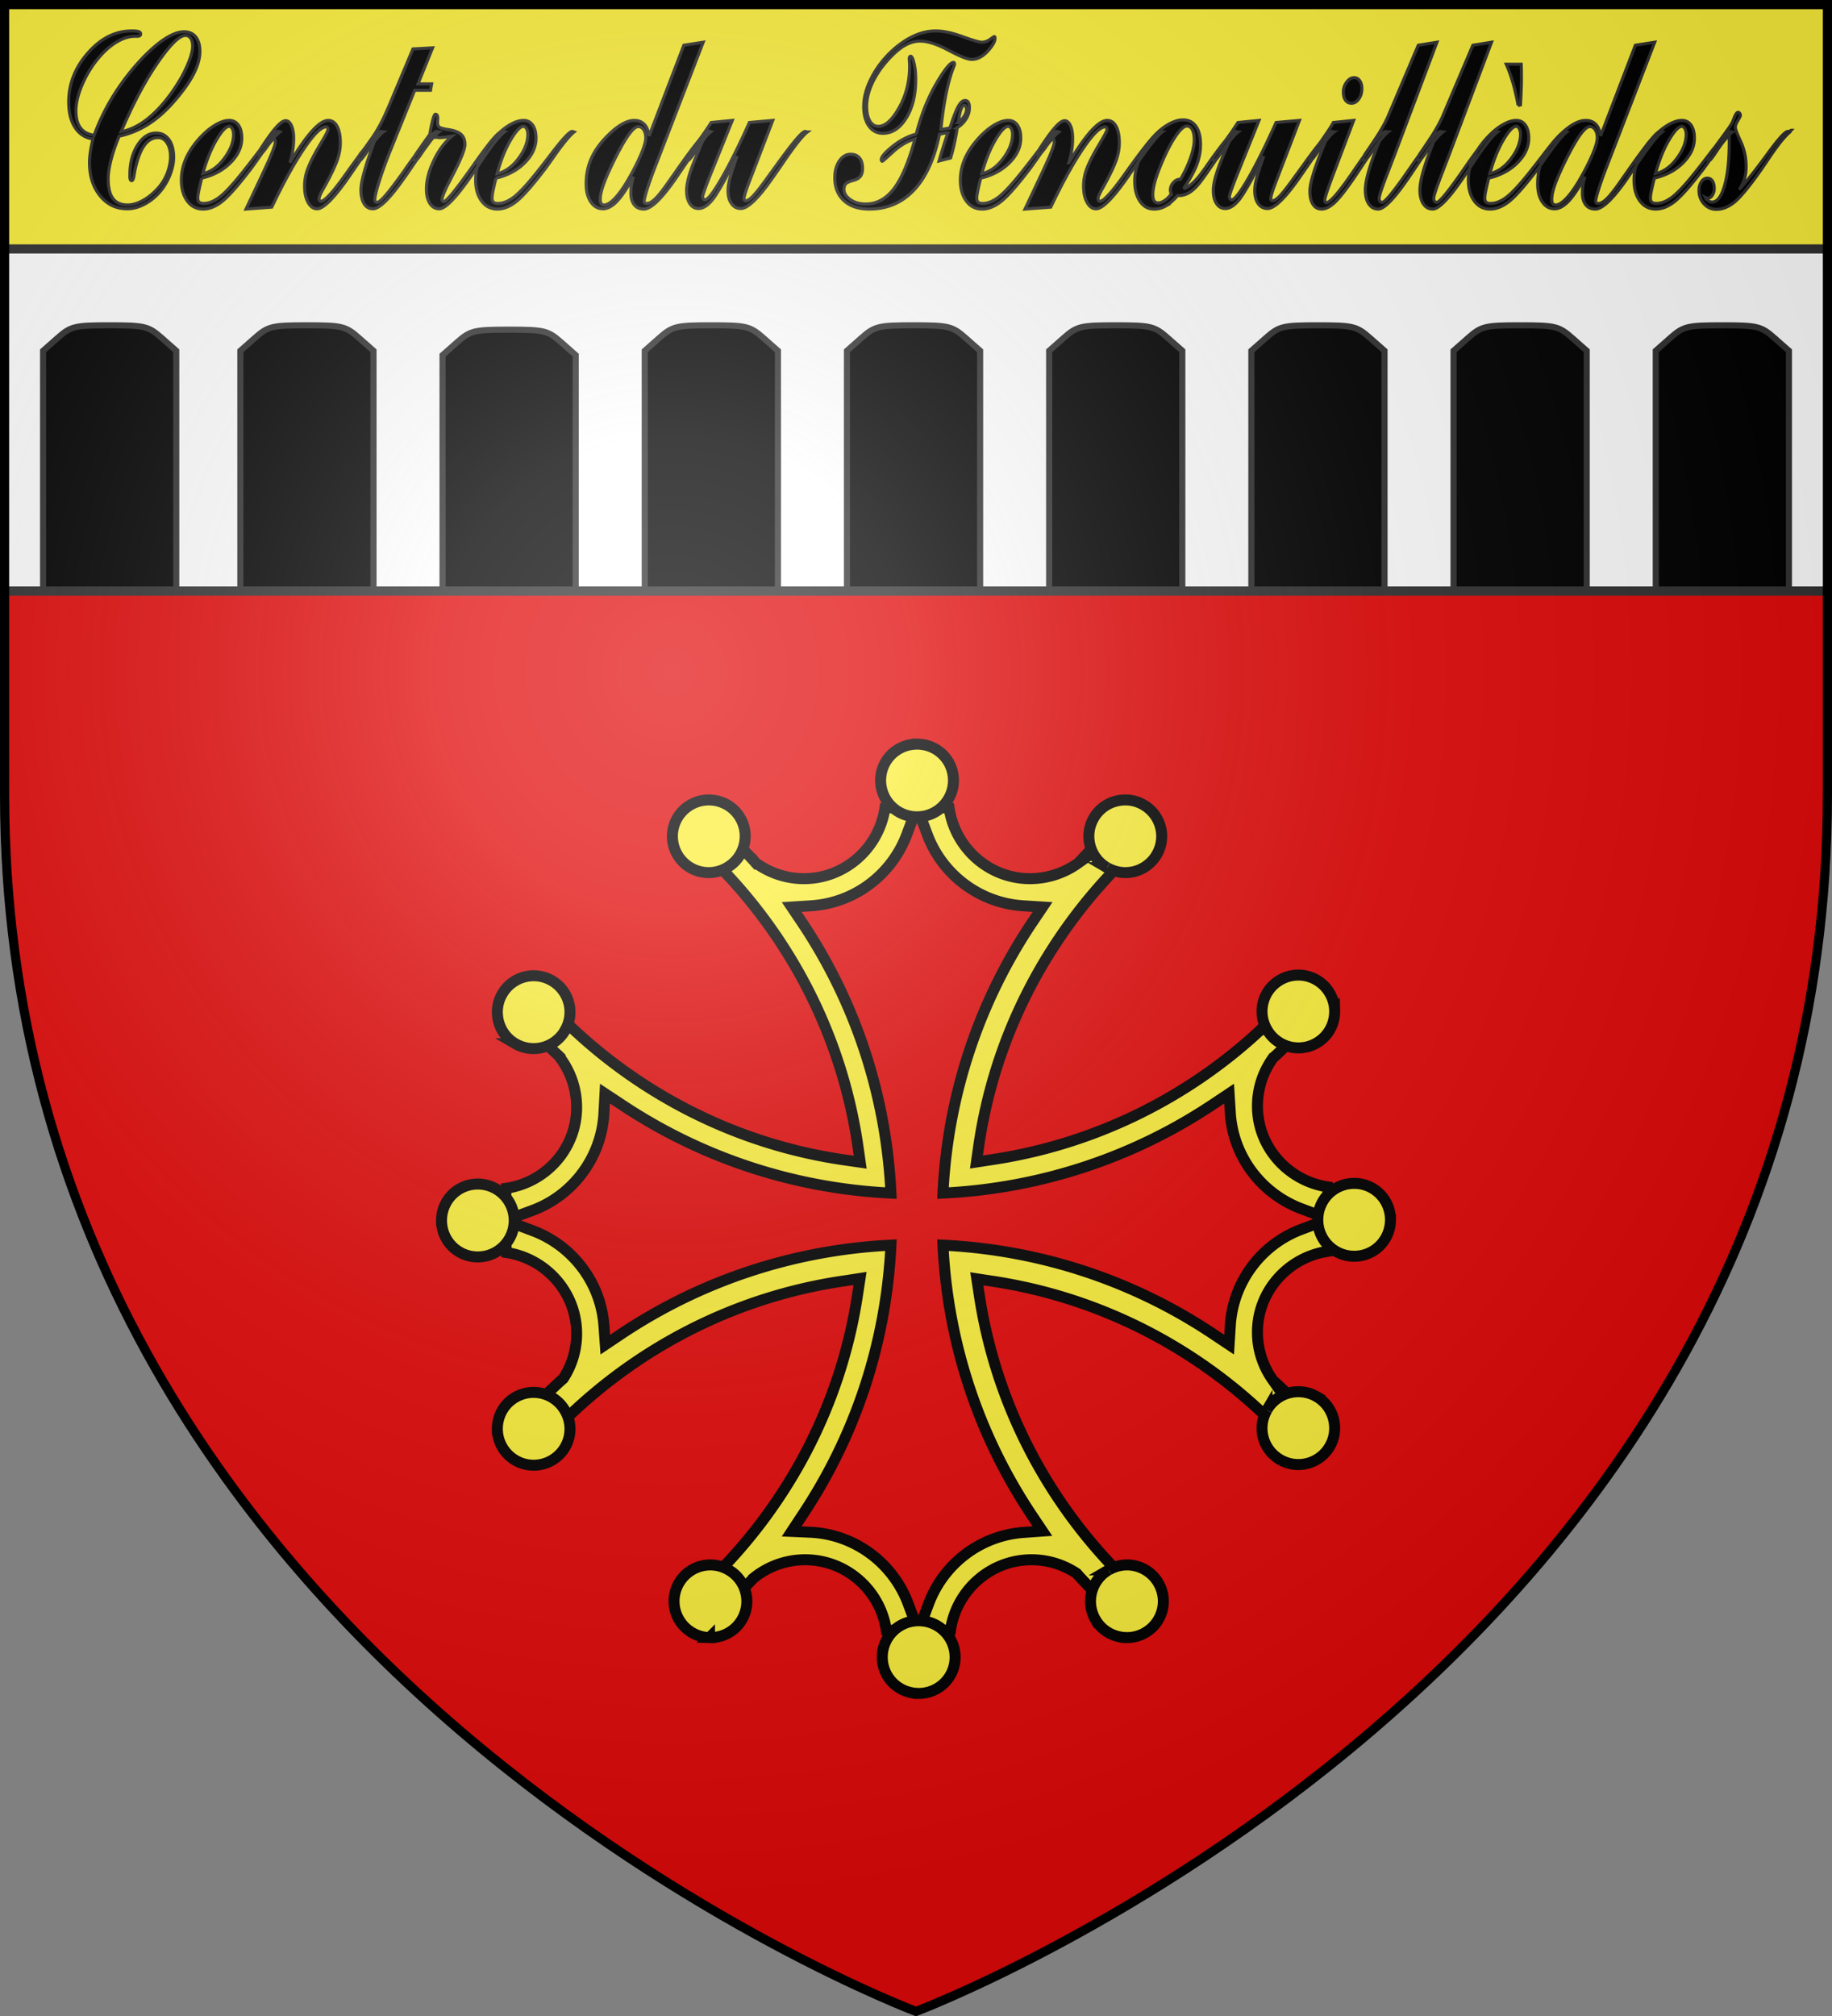
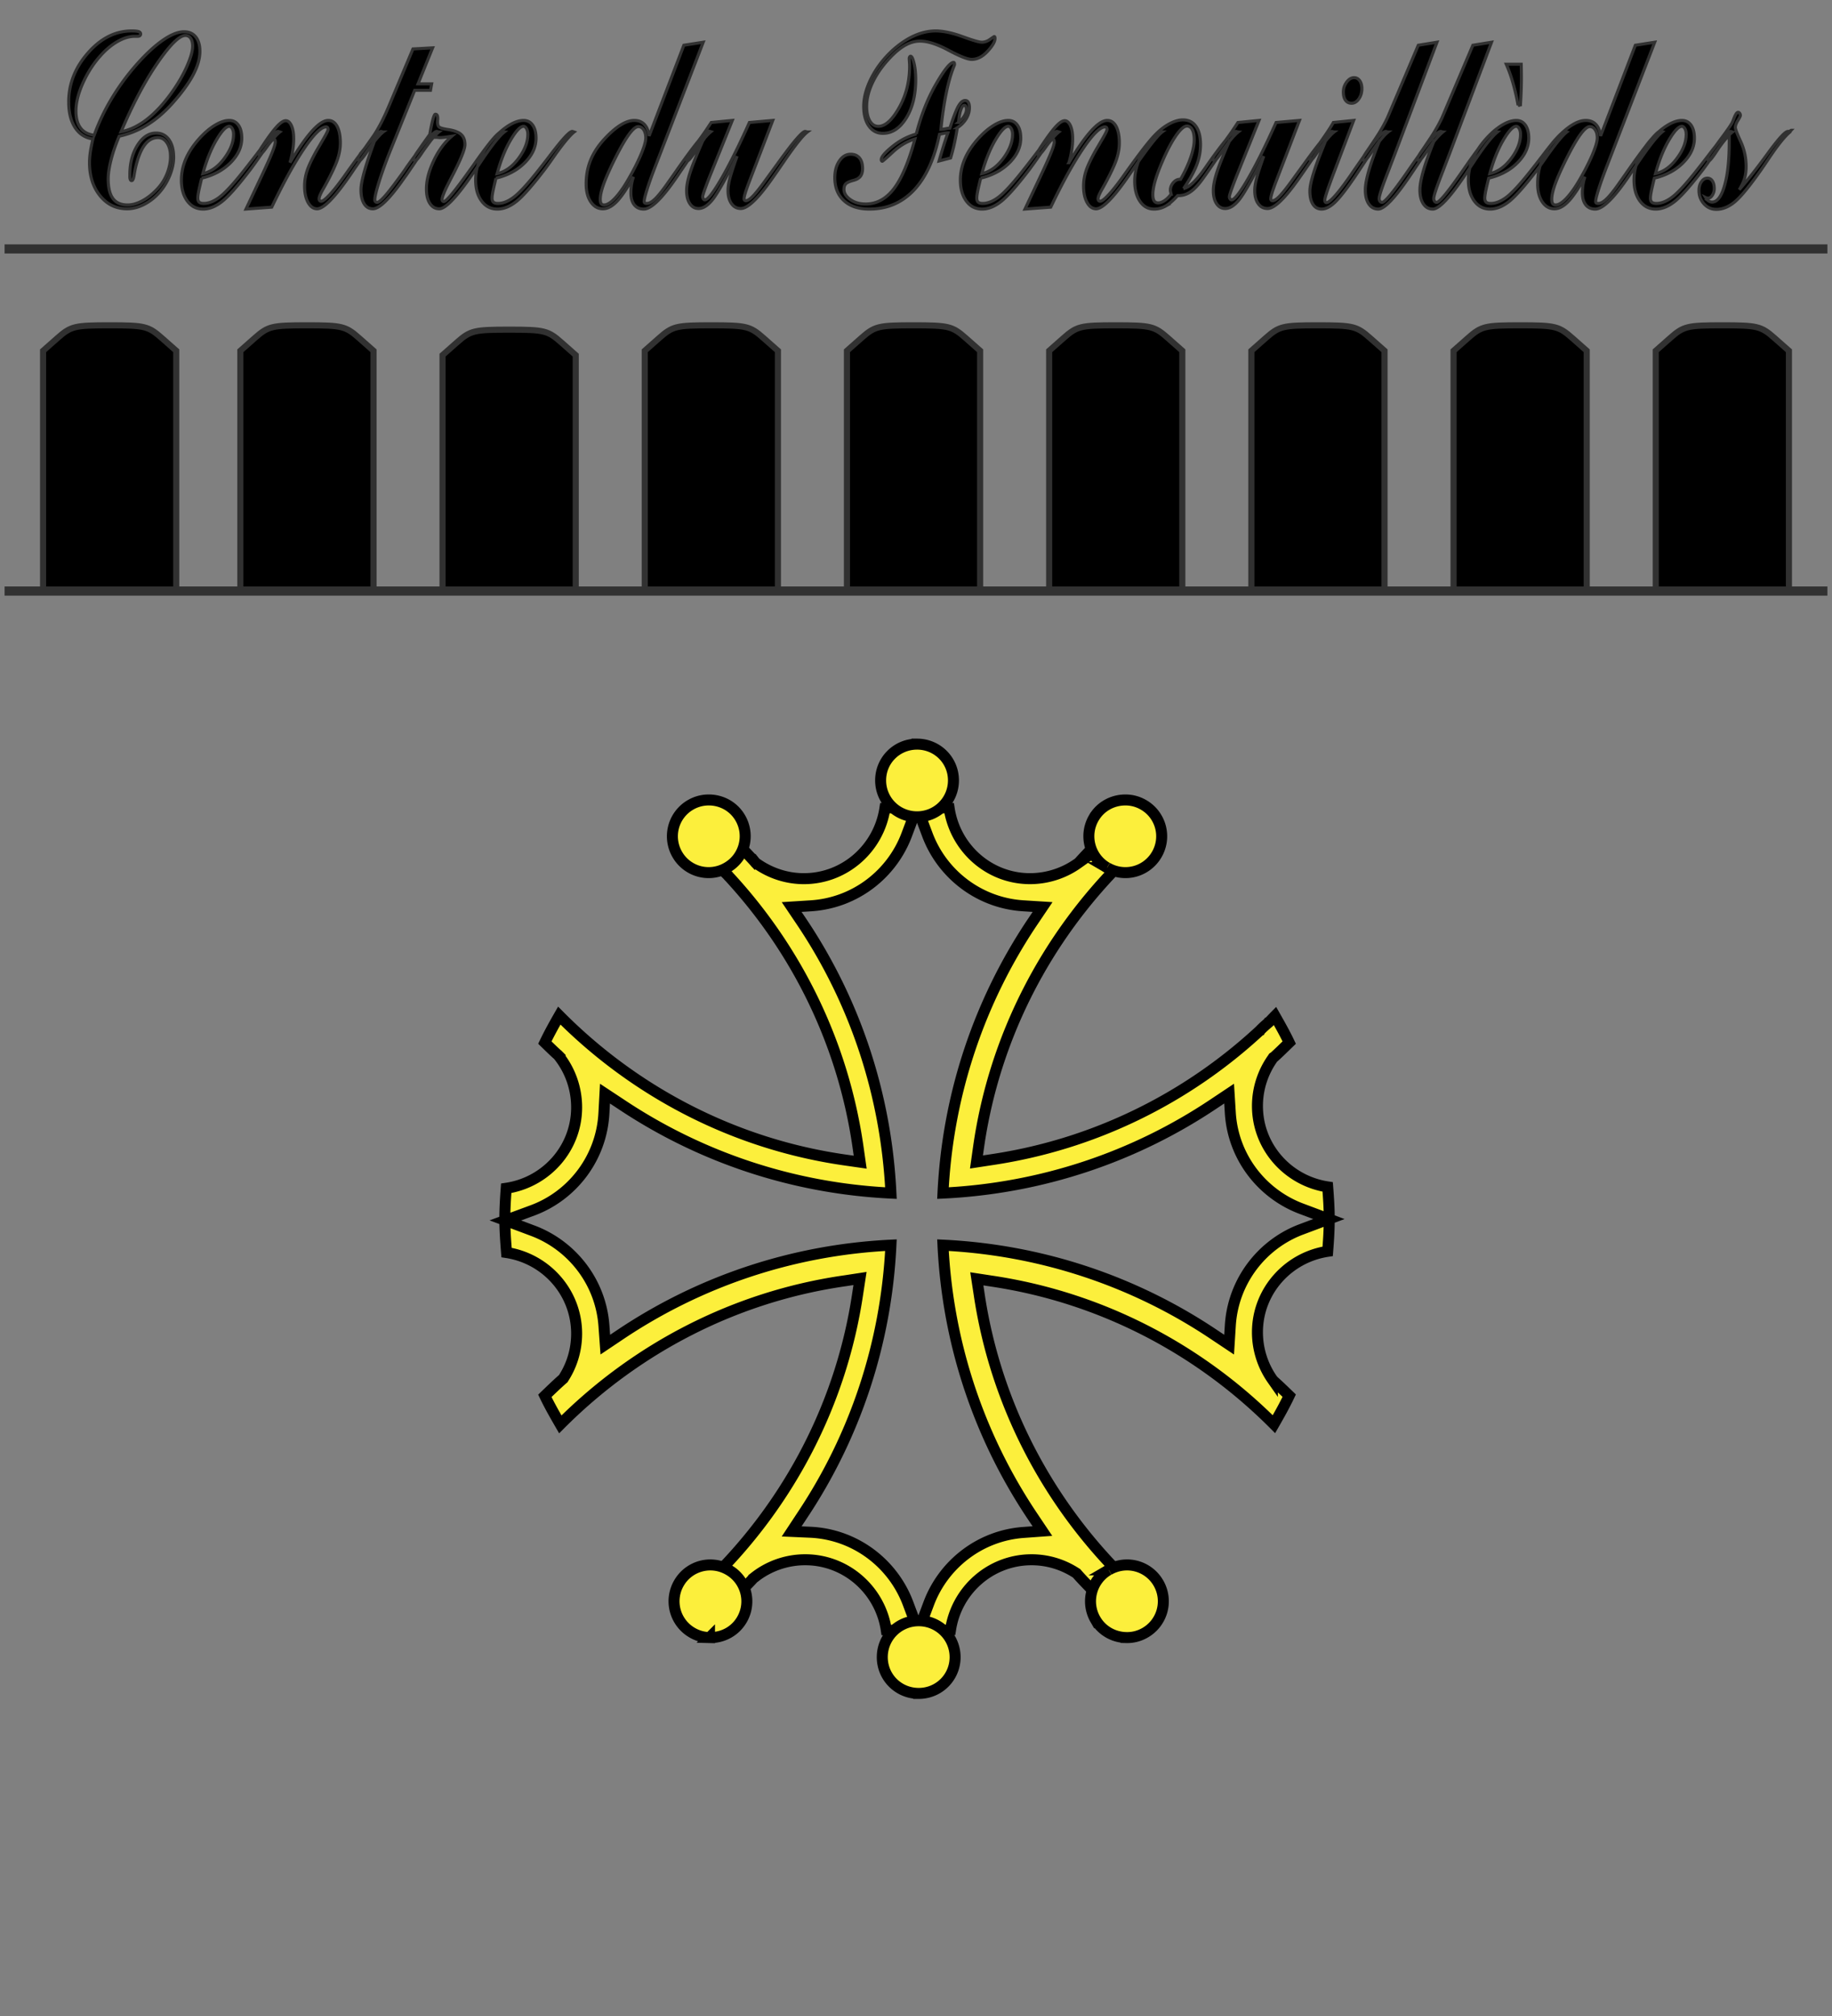
<svg xmlns="http://www.w3.org/2000/svg" xmlns:xlink="http://www.w3.org/1999/xlink" width="600" height="660" version="1.0">
  <rect width="100%" height="100%" fill="#808080" stroke="none" />
  <defs>
    <radialGradient id="b" cx="-80" cy="-80" r="405" gradientUnits="userSpaceOnUse">
      <stop offset="0" style="stop-color:#fff;stop-opacity:.31" />
      <stop offset=".19" style="stop-color:#fff;stop-opacity:.25" />
      <stop offset=".6" style="stop-color:#6b6b6b;stop-opacity:.125" />
      <stop offset="1" style="stop-color:#000;stop-opacity:.125" />
    </radialGradient>
-     <path id="a" d="M-298.5-298.5h597V-40C298.5 246.31 0 358.5 0 358.5S-298.5 246.31-298.5-40z" />
  </defs>
  <g transform="translate(300 300)">
    <use xlink:href="#a" width="600" height="660" style="fill:#2b5df2" />
    <use xlink:href="#a" width="600" height="660" style="fill:#e20909" />
-     <path d="M-298.5-298.5h597v192h-597z" style="fill:#fcef3c;fill-opacity:1;fill-rule:nonzero;stroke:none;stroke-width:3;stroke-opacity:1" />
-     <path d="M-298.5-218.5h597v112h-597z" style="fill:#fff;fill-opacity:1;fill-rule:nonzero;stroke:none;stroke-width:3;stroke-opacity:1" />
  </g>
  <g style="display:inline">
    <path d="M500-277.687c-1.97 0-3.907.126-5.844.28-1.075 7.213-7.25 12.813-14.75 12.813-3.196 0-6.173-1.045-8.594-2.75l-.187-.125-.125-.156a101 101 0 0 0-2.625-2.781c-1.661.79-3.252 1.688-4.844 2.594.318.314.656.618.969.937l.031.031.063.063c.436.521.923 1.037 1.468 1.562.067.064.053.083.094.125l.063.031.03.032c.03.023.07.105.063.093 12.351 13.364 20.792 30.391 23.47 49.282l.374 2.625-2.625-.375c-20.276-2.872-38.371-12.42-52.125-26.282-.922 1.607-1.825 3.233-2.625 4.907.724.706 1.447 1.417 2.188 2.093l.125.094.093.094a15.02 15.02 0 0 1 3.375 9.5c0 7.506-5.592 13.656-12.812 14.718-.135 1.855-.25 3.698-.25 5.594 0 2.06.152 4.08.312 6.094 7.19 1.096 12.75 7.268 12.75 14.75 0 2.91-.835 5.64-2.281 7.937l-.156.25-.219.188c-1.07.953-2.098 1.945-3.125 2.937.847 1.775 1.83 3.49 2.813 5.188 13.719-13.757 31.705-23.253 51.875-26.125l2.656-.406-.406 2.656c-2.956 20.086-12.49 38.01-26.25 51.656a75 75 0 0 0 4.937 2.594c.721-.738 1.463-1.459 2.156-2.219l.094-.125.125-.094a14.9 14.9 0 0 1 9.375-3.312c7.494 0 13.672 5.578 14.75 12.781 1.85.14 3.708.282 5.594.282 2.052 0 4.077-.148 6.094-.313 1.087-7.193 7.263-12.75 14.75-12.75a14.8 14.8 0 0 1 7.937 2.313l.25.156.188.219c.94 1.056 1.922 2.048 2.906 3.062 1.778-.846 3.488-1.801 5.187-2.781-13.64-13.608-23.078-31.442-26.031-51.406l-.406-2.657 2.656.406c19.963 2.956 37.8 12.39 51.406 26.032.976-1.698 1.936-3.409 2.781-5.188-.902-.875-1.81-1.75-2.75-2.594l-.156-.156-.156-.187a14.98 14.98 0 0 1-2.719-8.594c0-7.489 5.586-13.633 12.781-14.719.151-1.94.282-3.896.282-5.875 0-1.971-.132-3.91-.282-5.844-7.197-1.088-12.78-7.23-12.78-14.718 0-3.2 1.032-6.196 2.75-8.625l.124-.188.188-.125c.931-.838 1.82-1.723 2.718-2.594-.787-1.657-1.692-3.256-2.593-4.843-.358.361-.699.739-1.063 1.094l-.062.031-.031.063c-.557.475-1.088.936-1.563 1.437l-.03.063-.063.03c-13.25 12.265-30.13 20.682-48.844 23.438l-2.656.406.375-2.656c2.873-20.162 12.371-38.161 26.125-51.875-1.7-.98-3.41-1.935-5.188-2.781-.862.89-1.732 1.797-2.562 2.719l-.157.156-.156.125a15.05 15.05 0 0 1-8.687 2.781c-7.5 0-13.647-5.602-14.72-12.812-1.94-.155-3.874-.282-5.843-.282zm0 .093 1.875 5c2.698 7.21 9.457 12.449 17.5 12.938l3.469.218-1.938 2.875c-9.488 14.197-15.312 31.029-16.187 49.157 18.13-.871 34.962-6.676 49.156-16.157l2.906-1.937.219 3.5c.498 8.027 5.735 14.735 12.938 17.438l5 1.875-5 1.875c-7.209 2.698-12.446 9.463-12.938 17.5l-.219 3.468-2.906-1.937c-14.194-9.482-31.028-15.284-49.156-16.156.875 18.123 6.703 34.961 16.187 49.156l1.907 2.844-3.438.25c-7.935.571-14.57 5.794-17.25 12.937l-1.875 5-1.875-5c-2.722-7.271-9.56-12.555-17.687-12.969l-3.5-.156 1.937-2.937c9.47-14.19 15.252-31.006 16.125-49.125-18.12.877-34.933 6.704-49.125 16.187l-2.844 1.906-.25-3.437c-.571-7.935-5.794-14.601-12.937-17.281l-5-1.875 5-1.844c7.274-2.723 12.528-9.586 12.937-17.719l.188-3.5 2.937 1.938c14.188 9.474 30.981 15.28 49.094 16.156-.873-18.131-6.642-34.961-16.125-49.156l-1.937-2.875 3.468-.22c8.033-.494 14.765-5.731 17.469-12.937l1.875-5z" style="fill:#fcef3c;fill-opacity:1;fill-rule:evenodd;stroke:#000;stroke-width:2;stroke-linecap:butt;stroke-linejoin:miter;stroke-miterlimit:4;stroke-dasharray:none;stroke-opacity:1" transform="matrix(1.8 0 0 1.8 -599.66 763.928)" />
    <path d="M500-289.062c-3.67 0-6.625 2.923-6.625 6.593a6.61 6.61 0 0 0 6.625 6.625 6.61 6.61 0 0 0 6.625-6.625c0-3.67-2.954-6.594-6.625-6.594zm-38.062 10.156a6.54 6.54 0 0 0-3.125.875 6.593 6.593 0 0 0-2.438 9.031 6.583 6.583 0 0 0 9.031 2.406 6.59 6.59 0 0 0 2.438-9.031c-1.261-2.184-3.565-3.342-5.906-3.281zm75.812 0c-2.232.05-4.39 1.196-5.594 3.281a6.6 6.6 0 0 0 2.407 9.031h.03a6.583 6.583 0 0 0 9.032-2.406 6.593 6.593 0 0 0-2.438-9.031 6.5 6.5 0 0 0-3.437-.875z" style="fill:#fcef3c;fill-opacity:1;fill-rule:evenodd;stroke:#000;stroke-width:2;stroke-opacity:1" transform="matrix(1.8 0 0 1.8 -599.66 763.928)" />
    <g style="fill:#fcef3c">
      <path d="M500-289.062c-3.67 0-6.625 2.923-6.625 6.593a6.61 6.61 0 0 0 6.625 6.625 6.61 6.61 0 0 0 6.625-6.625c0-3.67-2.954-6.594-6.625-6.594zm-38.062 10.156a6.54 6.54 0 0 0-3.125.875 6.593 6.593 0 0 0-2.438 9.031 6.583 6.583 0 0 0 9.031 2.406 6.59 6.59 0 0 0 2.438-9.031c-1.261-2.184-3.565-3.342-5.906-3.281zm75.812 0c-2.232.05-4.39 1.196-5.594 3.281a6.6 6.6 0 0 0 2.407 9.031h.03a6.583 6.583 0 0 0 9.032-2.406 6.593 6.593 0 0 0-2.438-9.031 6.5 6.5 0 0 0-3.437-.875z" style="fill:#fcef3c;fill-opacity:1;fill-rule:evenodd;stroke:#000;stroke-width:2;stroke-opacity:1" transform="matrix(1.8 0 0 -1.8 -599.12 34.081)" />
    </g>
    <g style="fill:#fcef3c">
-       <path d="M500-289.062c-3.67 0-6.625 2.923-6.625 6.593a6.61 6.61 0 0 0 6.625 6.625 6.61 6.61 0 0 0 6.625-6.625c0-3.67-2.954-6.594-6.625-6.594zm-38.062 10.156a6.54 6.54 0 0 0-3.125.875 6.593 6.593 0 0 0-2.438 9.031 6.583 6.583 0 0 0 9.031 2.406 6.59 6.59 0 0 0 2.438-9.031c-1.261-2.184-3.565-3.342-5.906-3.281zm75.812 0c-2.232.05-4.39 1.196-5.594 3.281a6.6 6.6 0 0 0 2.407 9.031h.03a6.583 6.583 0 0 0 9.032-2.406 6.593 6.593 0 0 0-2.438-9.031 6.5 6.5 0 0 0-3.437-.875z" style="fill:#fcef3c;fill-opacity:1;fill-rule:evenodd;stroke:#000;stroke-width:2;stroke-opacity:1" transform="rotate(-90 982.244 317.32)scale(1.8)" />
-     </g>
+       </g>
    <g style="fill:#fcef3c">
-       <path d="M500-289.062c-3.67 0-6.625 2.923-6.625 6.593a6.61 6.61 0 0 0 6.625 6.625 6.61 6.61 0 0 0 6.625-6.625c0-3.67-2.954-6.594-6.625-6.594zm-38.062 10.156a6.54 6.54 0 0 0-3.125.875 6.593 6.593 0 0 0-2.438 9.031 6.583 6.583 0 0 0 9.031 2.406 6.59 6.59 0 0 0 2.438-9.031c-1.261-2.184-3.565-3.342-5.906-3.281zm75.812 0c-2.232.05-4.39 1.196-5.594 3.281a6.6 6.6 0 0 0 2.407 9.031h.03a6.583 6.583 0 0 0 9.032-2.406 6.593 6.593 0 0 0-2.438-9.031 6.5 6.5 0 0 0-3.437-.875z" style="fill:#fcef3c;fill-opacity:1;fill-rule:evenodd;stroke:#000;stroke-width:2;stroke-opacity:1" transform="rotate(90 217.866 -282.79)scale(1.8)" />
-     </g>
+       </g>
  </g>
  <path d="M-269.564-254.5q-3.75-.54-5.844-3.736-2.094-3.195-2.094-8.415 0-8.82 6.313-16.02t14.312-7.2q1.688 0 2.313.225t.625.765q0 .36-.25.563t-.719.202h-.937q-2.25 0-4.735 1.215-2.484 1.215-4.89 3.465-4.25 4.095-6.953 9.72t-2.704 10.035q0 3.555 1.485 5.558t4.484 2.407a68.3 68.3 0 0 1 5.39-11.452 76 76 0 0 1 7.579-10.643q4.906-5.715 9.14-8.752t7.329-3.038q2.468 0 3.828 1.688t1.36 4.747q0 3.555-2.282 7.808-2.281 4.252-6.938 9.427-3.874 4.275-8.14 6.885a29 29 0 0 1-9.078 3.645q-1.72 4.05-2.657 7.718-.937 3.667-.937 6.277 0 4.32 1.562 6.413t4.782 2.092q2.343 0 4.937-1.417t4.906-3.938a15.8 15.8 0 0 0 3.11-4.972q1.11-2.813 1.11-5.558 0-2.7-1.141-4.432-1.14-1.733-2.954-1.733-2.594 0-4.421 2.475-1.83 2.475-2.985 7.56-.187.855-.406 2.16-.281 1.89-.813 1.89-.28 0-.437-.337-.156-.338-.156-.923v-.675q0-5.67 2.5-9.652 2.5-3.983 6.093-3.983 2.656 0 4.204 2.138 1.546 2.137 1.546 5.827 0 2.79-1.28 5.94-1.282 3.15-3.438 5.58-2.22 2.475-5 3.893-2.782 1.417-5.5 1.417-5.438 0-8.891-4.275t-3.453-10.845q0-1.62.281-3.51t.844-4.23zm9.219-2.386q4.342-.81 8.61-4.162 4.264-3.353 8.296-9.113 2.937-4.185 4.734-8.302 1.797-4.118 1.797-6.413 0-1.665-.625-2.587t-1.75-.923q-2.937 0-9.125 8.978-6.187 8.977-11.937 22.522zm26.406 15.21q-.72 2.925-1 4.343-.281 1.417-.281 2.182 0 .945.468 1.35.47.405 1.47.405 2.468 0 5.218-2.092t7.75-8.393a342 342 0 0 0 4.375-5.625q5.687-7.47 6.969-7.47.062 0 .28.068.22.067.345.112-2.063 1.62-6.313 7.605-2.125 3.06-3.344 4.68-6.125 8.01-9.28 10.485-3.157 2.475-6.188 2.475-3.219 0-5.172-2.632t-1.953-6.863q0-3.555 1.468-6.952 1.47-3.398 4.438-6.683 2.53-2.79 5.11-4.342 2.577-1.553 4.671-1.553 1.906 0 3 1.553t1.094 4.252q0 4.32-3.656 8.01t-9.47 5.085zm.375-1.485q3.937-.855 7-4.95t3.062-7.92q0-1.08-.421-1.845-.423-.765-.985-.765-1.593 0-4.234 4.478t-4.422 11.002zm28.531-3.6q4.219-7.02 7.313-10.417t5.218-3.398q1.875 0 2.922 1.958t1.047 5.422q0 2.565-.937 5.378-.938 2.812-3.782 8.077-.375.675-.937 1.665-1.313 2.295-1.313 3.15 0 .36.188.585t.5.225q.78 0 2.703-2.047t4.61-5.783l1.218-1.71q9.499-13.32 11.063-13.32.093 0 .468.135.157.045.25.045-2.344 1.755-9.562 12.24l-.813 1.215-.343.495q-7.687 11.205-10.938 11.205-1.781 0-2.937-2.07-1.157-2.07-1.157-5.4 0-2.43.797-4.905.798-2.475 3.11-6.615.718-1.215 1.843-3.15 1.938-3.24 1.938-3.825 0-.405-.14-.607-.141-.203-.485-.248-2.406 0-7.203 7.065t-10.61 19.215l-8.437.63 5-10.575q2.406-5.085 3.5-7.785t1.094-3.555q0-.45-.11-.675a.46.46 0 0 0-.328-.27q-.562 0-2.344 2.543-1.78 2.542-2.343 2.542a.3.3 0 0 1-.22-.09q-.093-.09-.093-.18 0-.45.297-1.057.297-.608.984-1.598 2.813-4.275 4.625-6.255 1.813-1.98 2.938-1.98 1.155 0 1.89 1.62t.735 4.275q0 1.845-.313 3.803a34 34 0 0 1-.906 4.027zm27.719-7.155q-.906 1.26-2.281 3.285-2.188 3.24-2.657 3.24a.42.42 0 0 1-.359-.202.9.9 0 0 1-.14-.518q0-.54 1.343-2.25a26 26 0 0 0 1.594-2.115l1.812-2.565q2.688-3.78 5.563-10.665.312-.72.437-1.035l7.25-17.235 6.438-.36-4.781 11.79h4.468l-.375 2.115h-5.187l-7.563 18.72q-2.468 6.075-3.984 10.868-1.516 4.792-1.516 6.277 0 .36.22.585a.75.75 0 0 0 .562.225q.78 0 2.812-2.362t6.156-8.123l.72-1.08q8.311-11.655 9.812-11.655.093 0 .5.135a1 1 0 0 0 .218.045q-2.25 1.71-7.53 9.495a454 454 0 0 1-3.282 4.815l-.5.675q-7.062 10.17-10.313 10.17-1.843 0-2.875-1.665-1.03-1.665-1.03-4.59 0-3.375 3.28-12.69.781-2.16 1.188-3.33zm25.281-1.485q-1.75.27-2.578.36a13 13 0 0 1-1.516.09q-.593-.09-1-.09h-1.03l-2.5 3.42q-.564.765-1.407 2.025-1.47 2.205-1.938 2.205a.42.42 0 0 1-.359-.202.9.9 0 0 1-.14-.518q0-.495 1.687-2.835l1.312-1.89 2.25-3.15.063-.36q1.125-6.255 1.781-6.255.406 0 .594.36t.187 1.125q0 .045-.03.405-.032.36-.032.72 0 1.125.516 1.575.515.45 2.828.81 3.063.45 4.343 1.598 1.282 1.147 1.282 3.352 0 2.115-3.72 9.405-.718 1.395-1.093 2.115-.187.36-.531 1.035-2.156 4.23-2.156 5.445 0 .27.172.45a.56.56 0 0 0 .421.18q1.188 0 8.532-10.305l.812-1.125q4.437-6.345 6.656-8.932 2.22-2.588 3.125-2.588.063 0 .47.135a1 1 0 0 0 .218.045q-2.5 1.935-7.719 9.765-1.469 2.16-2.25 3.33l-.437.63q-7.845 11.43-10.907 11.43-1.936 0-3.078-1.755-1.14-1.755-1.14-4.77 0-4.14 2.375-9.18t5.937-8.055zm14.469 13.725q-.72 2.925-1 4.343-.281 1.417-.281 2.182 0 .945.468 1.35.47.405 1.47.405 2.468 0 5.218-2.092t7.75-8.393a342 342 0 0 0 4.375-5.625q5.687-7.47 6.969-7.47.062 0 .28.068.22.067.345.112-2.063 1.62-6.313 7.605-2.125 3.06-3.344 4.68-6.125 8.01-9.28 10.485-3.157 2.475-6.188 2.475-3.219 0-5.172-2.632t-1.953-6.863q0-3.555 1.468-6.952 1.47-3.398 4.438-6.683 2.53-2.79 5.11-4.342 2.577-1.553 4.671-1.553 1.906 0 3 1.553t1.094 4.252q0 4.32-3.656 8.01t-9.47 5.085zm.375-1.485q3.937-.855 7-4.95 3.062-4.095 3.062-7.92 0-1.08-.421-1.845-.423-.765-.985-.765-1.594 0-4.234 4.478t-4.422 11.002zm67.5-43.02-16 41.445q-1.53 4.005-2.438 6.908-.906 2.902-.906 3.802 0 .315.219.473t.687.157q1.157 0 2.766-1.575 1.61-1.575 4.266-5.4l2.25-3.195q9.405-13.5 11-13.5a1 1 0 0 1 .25.045q.156.045.437.135-2.593 2.07-8.187 10.395a319 319 0 0 1-1.907 2.79l-.812 1.215q-7.407 10.935-11.094 10.935-2 0-3.11-1.395t-1.109-3.915q0-1.44.204-2.7.202-1.26.64-2.565-3.063 5.58-5.406 8.033-2.344 2.452-4.594 2.452-2.438 0-3.969-2.25t-1.53-5.94q0-4.05 1.374-7.537 1.376-3.488 4.25-6.728 2.876-3.195 5.438-4.837 2.562-1.643 4.687-1.643 2.063 0 3.297 1.283t1.578 3.802l11.375-29.7zm-18.813 31.32q0-1.62-.687-2.655t-1.75-1.035q-1.188 0-3.016 2.475t-4.36 7.47q-2.656 5.265-3.874 8.573-1.22 3.307-1.219 5.287 0 .945.297 1.395t.953.45q1.438 0 3.438-2.07t4.187-5.76q2.75-4.68 4.39-8.527 1.642-3.848 1.641-5.603zm18.688.945a154 154 0 0 0-2.281 3.285q-2.188 3.24-2.657 3.24-.187 0-.328-.18a.9.9 0 0 1-.172-.45q0-.63 1.438-2.385a40 40 0 0 0 1.562-2.07l2-2.745q.657-.9 1.344-1.912t1.844-2.768l6.906-.675-7.031 17.415a144 144 0 0 0-1.984 5.175q-.704 1.98-.704 2.385 0 .36.22.698.218.337.5.337 1.406 0 5.421-6.93t9.172-18.405l7.656-.675-7.531 19.62q-1.032 2.7-1.453 4.073-.422 1.372-.422 1.957 0 .27.156.45t.438.18q.843 0 2.218-1.395t3.844-4.77q1.532-2.115 4.188-5.76 7.718-10.755 9.187-10.755.095 0 .5.135.156.045.219.045-2.313 1.755-8 10.125-2.25 3.285-3.531 5.085l-.157.225q-6.78 9.63-10.125 9.63-1.906 0-3.046-1.597-1.14-1.598-1.141-4.298 0-1.575.547-3.757t2.422-7.493q-5.657 11.25-8.016 14.198-2.36 2.947-4.61 2.947-1.78 0-2.843-1.597-1.062-1.598-1.063-4.298 0-2.295 1.11-5.782t4.203-10.508zm58.969-2.43q-2.875 0-4.578-2.385t-1.704-6.435q0-4.365 2.5-9.292 2.5-4.928 6.844-8.978 3.47-3.15 7.063-4.792 3.592-1.643 7.156-1.643 3.687 0 8.766 1.845 5.077 1.845 6.328 1.845 1.406 0 2.703-.922 1.297-.923 1.39-.923.126 0 .188.135.063.135.062.495 0 1.575-2.453 4.208t-5.172 2.632q-2 0-7.593-2.992-5.594-2.993-9.344-2.993-2.187 0-4.375 1.103-2.187 1.102-4.531 3.397-4.095 4.05-6.328 8.46-2.235 4.41-2.235 8.415 0 2.97 1.031 4.748 1.032 1.777 2.813 1.777 3.345 0 6.781-6.097 3.438-6.098 3.438-13.613 0-.63-.063-1.462a21 21 0 0 1-.062-1.013q0-.315.14-.54t.297-.225q.594 0 1.14 2.295.548 2.295.548 5.355 0 7.605-3.11 12.6t-7.64 4.995zm24.78-3.6q1.189-.945 1.892-2.092t.703-2.138q0-.585-.203-.967-.203-.383-.485-.383-.656 0-1.172 1.485t-.734 4.095zM.093-256.12q2.345-9.225 6.453-16.335 4.11-7.11 5.766-7.11.156 0 .234.18t.078.495q0 .09-.25.72-2.843 7.11-4.218 20.52.562 0 1.547-.202.984-.203 1.39-.203 1.719-5.31 2.781-7.177 1.063-1.868 2.22-1.868.686 0 1.046.608.36.607.36 1.777 0 1.845-1.047 3.578t-2.922 2.947a88 88 0 0 1-.938 5.063 63 63 0 0 1-1.25 4.837l-3.781.99q.75-2.655 1.469-4.95t1.406-4.23q-.469 0-1.031.09t-1.72.36q-2.468 12.015-8.343 18.248-5.875 6.232-14.625 6.232-5.28 0-8.297-2.745-3.015-2.745-3.015-7.56 0-3.24 1.484-5.445 1.485-2.205 3.703-2.205 1.876 0 2.89 1.215 1.017 1.215 1.016 3.465 0 1.62-.703 2.543-.703.922-2.265 1.327-2 .54-2.563 1.17-.562.63-.562 1.8 0 1.845 2.062 3.308 2.063 1.462 5.031 1.462 5.438 0 9.282-5.04 3.843-5.04 6.875-16.245-3.812 1.125-7.157 4.208-3.344 3.082-3.53 3.082-.157 0-.25-.157a.74.74 0 0 1-.095-.383q0-1.35 3.657-4.297 3.656-2.948 7.812-4.073zm21.094 14.445q-.72 2.925-1 4.343-.282 1.417-.281 2.182 0 .945.468 1.35t1.47.405q2.468 0 5.218-2.092t7.75-8.393a342 342 0 0 0 4.375-5.625q5.687-7.47 6.969-7.47.062 0 .28.068.22.067.345.112-2.063 1.62-6.313 7.605-2.125 3.06-3.344 4.68-6.125 8.01-9.28 10.485-3.158 2.475-6.188 2.475-3.219 0-5.172-2.632t-1.953-6.863q0-3.555 1.468-6.952 1.47-3.398 4.438-6.683 2.53-2.79 5.11-4.342 2.577-1.553 4.671-1.553 1.907 0 3 1.553 1.094 1.552 1.094 4.252 0 4.32-3.656 8.01t-9.47 5.085zm.375-1.485q3.937-.855 7-4.95t3.062-7.92q0-1.08-.421-1.845-.423-.765-.985-.765-1.593 0-4.234 4.478t-4.422 11.002zm28.531-3.6q4.219-7.02 7.313-10.417t5.218-3.398q1.875 0 2.922 1.958t1.047 5.422q0 2.565-.937 5.378-.938 2.812-3.782 8.077-.375.675-.937 1.665-1.313 2.295-1.313 3.15 0 .36.188.585t.5.225q.78 0 2.703-2.047t4.61-5.783l1.218-1.71q9.5-13.32 11.063-13.32.093 0 .468.135.157.045.25.045-2.344 1.755-9.562 12.24l-.813 1.215-.343.495q-7.687 11.205-10.938 11.205-1.781 0-2.937-2.07-1.157-2.07-1.157-5.4 0-2.43.797-4.905t3.11-6.615q.718-1.215 1.843-3.15 1.938-3.24 1.938-3.825 0-.405-.14-.607-.141-.203-.485-.248-2.406 0-7.203 7.065t-10.61 19.215l-8.437.63 5-10.575q2.406-5.085 3.5-7.785t1.094-3.555q0-.45-.11-.675a.46.46 0 0 0-.328-.27q-.562 0-2.344 2.543-1.78 2.542-2.343 2.542a.3.3 0 0 1-.22-.09q-.093-.09-.093-.18 0-.45.297-1.057.297-.608.984-1.598 2.813-4.275 4.625-6.255 1.813-1.98 2.938-1.98 1.155 0 1.89 1.62t.735 4.275q0 1.845-.313 3.803a34 34 0 0 1-.906 4.027zm37.531 8.505q2.782-.585 7.032-6.66l1-1.44q4-5.67 6.14-8.145 2.141-2.475 3.016-2.475.093 0 .5.135a1 1 0 0 0 .219.045q-2.344 1.8-7.407 9.27-2.53 3.735-4 5.76-2.187 3.105-4.078 4.455-1.89 1.35-3.984 1.35h-.375q-2.186 2.43-3.938 3.42a7.6 7.6 0 0 1-3.812.99q-2.844 0-4.578-2.542-1.735-2.543-1.735-6.638 0-3.645 1.735-7.65a25.2 25.2 0 0 1 4.703-7.2q2.28-2.43 4.781-3.802 2.5-1.373 4.563-1.373 2.78 0 4.28 2.115t1.5 5.985q0 3.375-1.28 6.705-1.282 3.33-4.282 7.695zm-4.062 1.8a23 23 0 0 1-.188-.787 2.4 2.4 0 0 1-.062-.473q0-1.395.953-2.497.952-1.103 2.266-1.103h.125q2.124-3.69 3.297-7.11 1.17-3.42 1.171-5.76 0-2.16-.625-3.352-.625-1.193-1.75-1.193-1.53 0-3.921 3.6t-4.891 9.765q-1.188 2.925-1.781 5.198-.594 2.272-.594 3.847 0 1.44.437 2.093.438.652 1.344.652t2.047-.742q1.14-.743 2.172-2.138zm19.125-17.46q-.906 1.26-2.281 3.285-2.188 3.24-2.657 3.24-.187 0-.328-.18a.9.9 0 0 1-.172-.45q0-.63 1.438-2.385.97-1.215 1.562-2.07l2-2.745q.657-.9 1.344-1.912t1.844-2.768l6.906-.675-7.031 17.415a144 144 0 0 0-1.984 5.175q-.704 1.98-.704 2.385 0 .36.22.698.218.337.5.337 1.405 0 5.421-6.93 4.015-6.93 9.172-18.405l7.656-.675-7.531 19.62q-1.032 2.7-1.453 4.073-.422 1.372-.422 1.957 0 .27.156.45t.438.18q.844 0 2.218-1.395t3.844-4.77q1.531-2.115 4.188-5.76 7.718-10.755 9.187-10.755.095 0 .5.135.156.045.219.045-2.312 1.755-8 10.125-2.25 3.285-3.531 5.085l-.157.225q-6.78 9.63-10.125 9.63-1.905 0-3.046-1.597-1.14-1.598-1.141-4.298 0-1.575.547-3.757t2.422-7.493q-5.656 11.25-8.016 14.198-2.36 2.947-4.61 2.947-1.78 0-2.843-1.597-1.063-1.598-1.063-4.298 0-2.295 1.11-5.782t4.203-10.508zm37.281-15.975q0-1.8 1.078-3.24t2.422-1.44q1.156 0 1.86.99.702.99.703 2.61 0 1.935-1 3.353-1 1.417-2.375 1.417-1.282 0-1.985-.967-.702-.968-.703-2.723zm-5.844 16.065-1.906 2.655q-.438.585-1.125 1.575-1.344 1.935-1.625 1.935t-.437-.112-.157-.338q0-.54 1.188-2.025.843-1.125 1.375-1.845l2.062-2.97.344-.495q1.782-2.565 2.844-4.455l6.656-.675-6.469 17.055q-1.469 3.87-2.234 6.165-.766 2.295-.766 2.88 0 .36.157.585t.406.225q.875 0 3.078-2.542 2.203-2.543 5.516-7.403 5.75-8.37 7.843-10.867t3.032-2.498q.062 0 .468.135.157.045.25.045-2.468 1.89-7.968 10.26a601 601 0 0 1-2.813 4.23q-4.25 6.255-6.61 8.505-2.359 2.25-4.39 2.25-1.811 0-2.828-1.552t-1.016-4.343q0-3.645 4.094-13.815.687-1.665 1.031-2.565zm17.688-.09q-.907 1.26-2.281 3.285-2.188 3.24-2.657 3.24a.42.42 0 0 1-.359-.202.9.9 0 0 1-.14-.518q0-.45 1.406-2.475.813-1.17 1.343-1.98l1.594-2.385a57 57 0 0 0 2.063-3.375 48 48 0 0 0 1.593-3.06l10.125-23.805 6.125-.99-13.687 36.315q-.875 2.295-2.344 6.12-2.906 7.425-2.906 8.73 0 .54.266.9.265.36.703.36 1.312 0 7.968-9.54l2.344-3.375q3.937-5.58 5.985-7.942 2.047-2.363 2.89-2.363.095 0 .5.135a1 1 0 0 0 .219.045q-2.72 2.205-7.656 9.675-.656.99-.97 1.44-.592.9-1.687 2.52-7.749 11.61-10.875 11.61-1.936 0-3.078-1.687-1.14-1.688-1.14-4.568 0-2.34 1.14-6.3t3.516-9.81zm17.875 0q-.907 1.26-2.281 3.285-2.188 3.24-2.657 3.24a.42.42 0 0 1-.359-.202.9.9 0 0 1-.14-.518q0-.45 1.406-2.475.813-1.17 1.343-1.98l1.594-2.385a57 57 0 0 0 2.063-3.375 48 48 0 0 0 1.593-3.06l10.125-23.805 6.125-.99-13.687 36.315q-.875 2.295-2.344 6.12-2.906 7.425-2.906 8.73 0 .54.266.9.265.36.703.36 1.312 0 7.968-9.54l2.344-3.375q3.937-5.58 5.985-7.942 2.046-2.363 2.89-2.363.095 0 .5.135a1 1 0 0 0 .219.045q-2.72 2.205-7.656 9.675-.656.99-.97 1.44-.592.9-1.687 2.52-7.749 11.61-10.875 11.61-1.936 0-3.078-1.687-1.14-1.688-1.14-4.568 0-2.34 1.14-6.3t3.516-9.81zm17.875 12.24q-.72 2.925-1 4.343-.281 1.417-.281 2.182 0 .945.468 1.35t1.47.405q2.468 0 5.218-2.092t7.75-8.393a342 342 0 0 0 4.375-5.625q5.687-7.47 6.969-7.47.062 0 .28.068.22.067.345.112-2.063 1.62-6.313 7.605-2.125 3.06-3.344 4.68-6.125 8.01-9.28 10.485-3.158 2.475-6.188 2.475-3.219 0-5.172-2.632t-1.953-6.863q0-3.555 1.468-6.952 1.47-3.398 4.438-6.683 2.53-2.79 5.11-4.342 2.577-1.553 4.671-1.553 1.906 0 3 1.553t1.094 4.252q0 4.32-3.656 8.01t-9.47 5.085zm.375-1.485q3.937-.855 7-4.95 3.062-4.095 3.062-7.92 0-1.08-.421-1.845-.423-.765-.985-.765-1.594 0-4.234 4.478t-4.422 11.002zm9.25-22.365a70 70 0 0 0-1.672-7.312q-.984-3.398-2.203-6.143h4.906a194 194 0 0 1 .063 4.59q0 1.8-.078 3.96-.079 2.16-.235 4.77zm44.75-20.655-16 41.445q-1.53 4.005-2.438 6.908-.906 2.902-.906 3.802 0 .315.219.473t.687.157q1.156 0 2.766-1.575t4.266-5.4l2.25-3.195q9.405-13.5 11-13.5a1 1 0 0 1 .25.045q.156.045.437.135-2.594 2.07-8.187 10.395-1.251 1.845-1.907 2.79l-.812 1.215q-7.407 10.935-11.094 10.935-2 0-3.11-1.395t-1.109-3.915q0-1.44.204-2.7.202-1.26.64-2.565-3.063 5.58-5.406 8.033-2.344 2.452-4.594 2.452-2.438 0-3.969-2.25t-1.53-5.94q0-4.05 1.374-7.537t4.25-6.728q2.876-3.195 5.438-4.837 2.562-1.643 4.687-1.643 2.062 0 3.297 1.283 1.234 1.282 1.578 3.802l11.375-29.7zm-18.813 31.32q0-1.62-.687-2.655t-1.75-1.035q-1.188 0-3.016 2.475-1.827 2.475-4.36 7.47-2.656 5.265-3.874 8.573-1.22 3.307-1.219 5.287 0 .945.297 1.395t.953.45q1.437 0 3.438-2.07 2-2.07 4.187-5.76 2.75-4.68 4.39-8.527 1.642-3.848 1.641-5.603zm18.688 13.185q-.72 2.925-1 4.343-.281 1.417-.281 2.182 0 .945.468 1.35t1.47.405q2.468 0 5.218-2.092t7.75-8.393a342 342 0 0 0 4.375-5.625q5.687-7.47 6.969-7.47.062 0 .28.068.22.067.345.112-2.063 1.62-6.313 7.605-2.125 3.06-3.344 4.68-6.125 8.01-9.28 10.485-3.158 2.475-6.188 2.475-3.219 0-5.172-2.632t-1.953-6.863q0-3.555 1.468-6.952 1.47-3.398 4.438-6.683 2.53-2.79 5.11-4.342 2.577-1.553 4.671-1.553 1.906 0 3 1.553t1.094 4.252q0 4.32-3.656 8.01t-9.47 5.085zm.375-1.485q3.937-.855 7-4.95 3.062-4.095 3.062-7.92 0-1.08-.421-1.845-.423-.765-.985-.765-1.594 0-4.234 4.478t-4.422 11.002zm24.156-12.6q-1.969 1.98-4.062 5.175t-2.532 3.195a.42.42 0 0 1-.359-.202.9.9 0 0 1-.14-.518q0-.54 1.437-2.475.656-.855 1.062-1.395l1.907-2.61q.343-.45.937-1.26 2.281-3.105 2.781-4.14.22-.495.563-1.395.72-1.845 1.312-1.845.282 0 .516.315t.234.675-.828 1.688-.828 2.272q0 .81 1.766 4.635 1.765 3.825 1.765 8.19 0 2.115-.515 3.848-.516 1.732-1.735 3.712 3.938-4.455 9.266-11.767 5.328-7.313 6.672-7.313.687 0 1.031-.36-.062 0-.14.135t-.204.405q-2.468 1.98-6.875 8.55a265 265 0 0 1-2.468 3.645q-5.782 8.235-8.75 10.688-2.97 2.452-6.032 2.452-2.406 0-4.046-1.8t-1.641-4.365q0-1.71.797-2.88t1.953-1.17q1.03 0 1.64.923.61.922.61 2.497a3.93 3.93 0 0 1-.61 2.138q-.609.967-1.328.967-.281 0-.484-.045a1.8 1.8 0 0 1-.39-.135q.468.765.984 1.125a1.9 1.9 0 0 0 1.11.36q2.53 0 4.077-5.355t1.547-14.265z" style="font-size:64px;font-style:normal;font-variant:normal;font-weight:400;font-stretch:normal;text-align:start;line-height:100%;writing-mode:lr-tb;text-anchor:start;fill:#000;fill-opacity:1;stroke:#313131;stroke-width:1px;stroke-linecap:butt;stroke-linejoin:miter;stroke-opacity:1;font-family:CommercialScript BT;-inkscape-font-specification:CommercialScript BT" transform="translate(300 300)" />
  <path d="m-285.889-185.166 4.721-4.167c4.396-3.88 5.574-4.167 17.084-4.167s12.688.287 17.084 4.167l4.721 4.167v78.666h-43.61zm64.608 0 4.721-4.167c4.396-3.88 5.574-4.167 17.084-4.167s12.688.287 17.083 4.167l4.722 4.167v78.666h-43.61zm66.223 1.425 4.72-4.167c4.397-3.88 5.574-4.166 17.085-4.166 11.51 0 12.688.287 17.083 4.166l4.722 4.167v77.241h-43.61zm66.222-1.425 4.722-4.167c4.396-3.88 5.573-4.167 17.083-4.167s12.688.287 17.084 4.167l4.722 4.167v78.666h-43.61zm66.223 0 4.722-4.167c4.395-3.88 5.573-4.167 17.083-4.167s12.688.287 17.084 4.167l4.721 4.167v78.666h-43.61zm66.223 0 4.721-4.167c4.396-3.88 5.574-4.167 17.084-4.167s12.688.287 17.084 4.167l4.721 4.167v78.666H43.61zm66.223 0 4.721-4.167c4.396-3.88 5.574-4.167 17.084-4.167s12.688.287 17.084 4.167l4.721 4.167v78.666h-43.61zm66.223 0 4.721-4.167c4.396-3.88 5.574-4.167 17.084-4.167s12.688.287 17.084 4.167l4.72 4.167v78.666h-43.61zm66.223 0 4.72-4.167c4.397-3.88 5.575-4.167 17.085-4.167s12.688.287 17.083 4.167l4.722 4.167v78.666h-43.61z" style="fill:#000;stroke:#313131;stroke-width:2;stroke-opacity:1" transform="translate(300 300)" />
  <path d="M-298.5-106.5h597M-298.5-218.5h597" style="fill:none;fill-opacity:1;fill-rule:nonzero;stroke:#313131;stroke-width:3;stroke-linecap:butt;stroke-linejoin:round;stroke-miterlimit:4;stroke-dasharray:none;stroke-dashoffset:0;stroke-opacity:1" transform="translate(300 300)" />
  <use xlink:href="#a" width="600" height="660" style="fill:url(#b)" transform="translate(300 300)" />
  <use xlink:href="#a" width="600" height="660" style="fill:none;stroke:#000;stroke-width:3" transform="translate(300 300)" />
</svg>